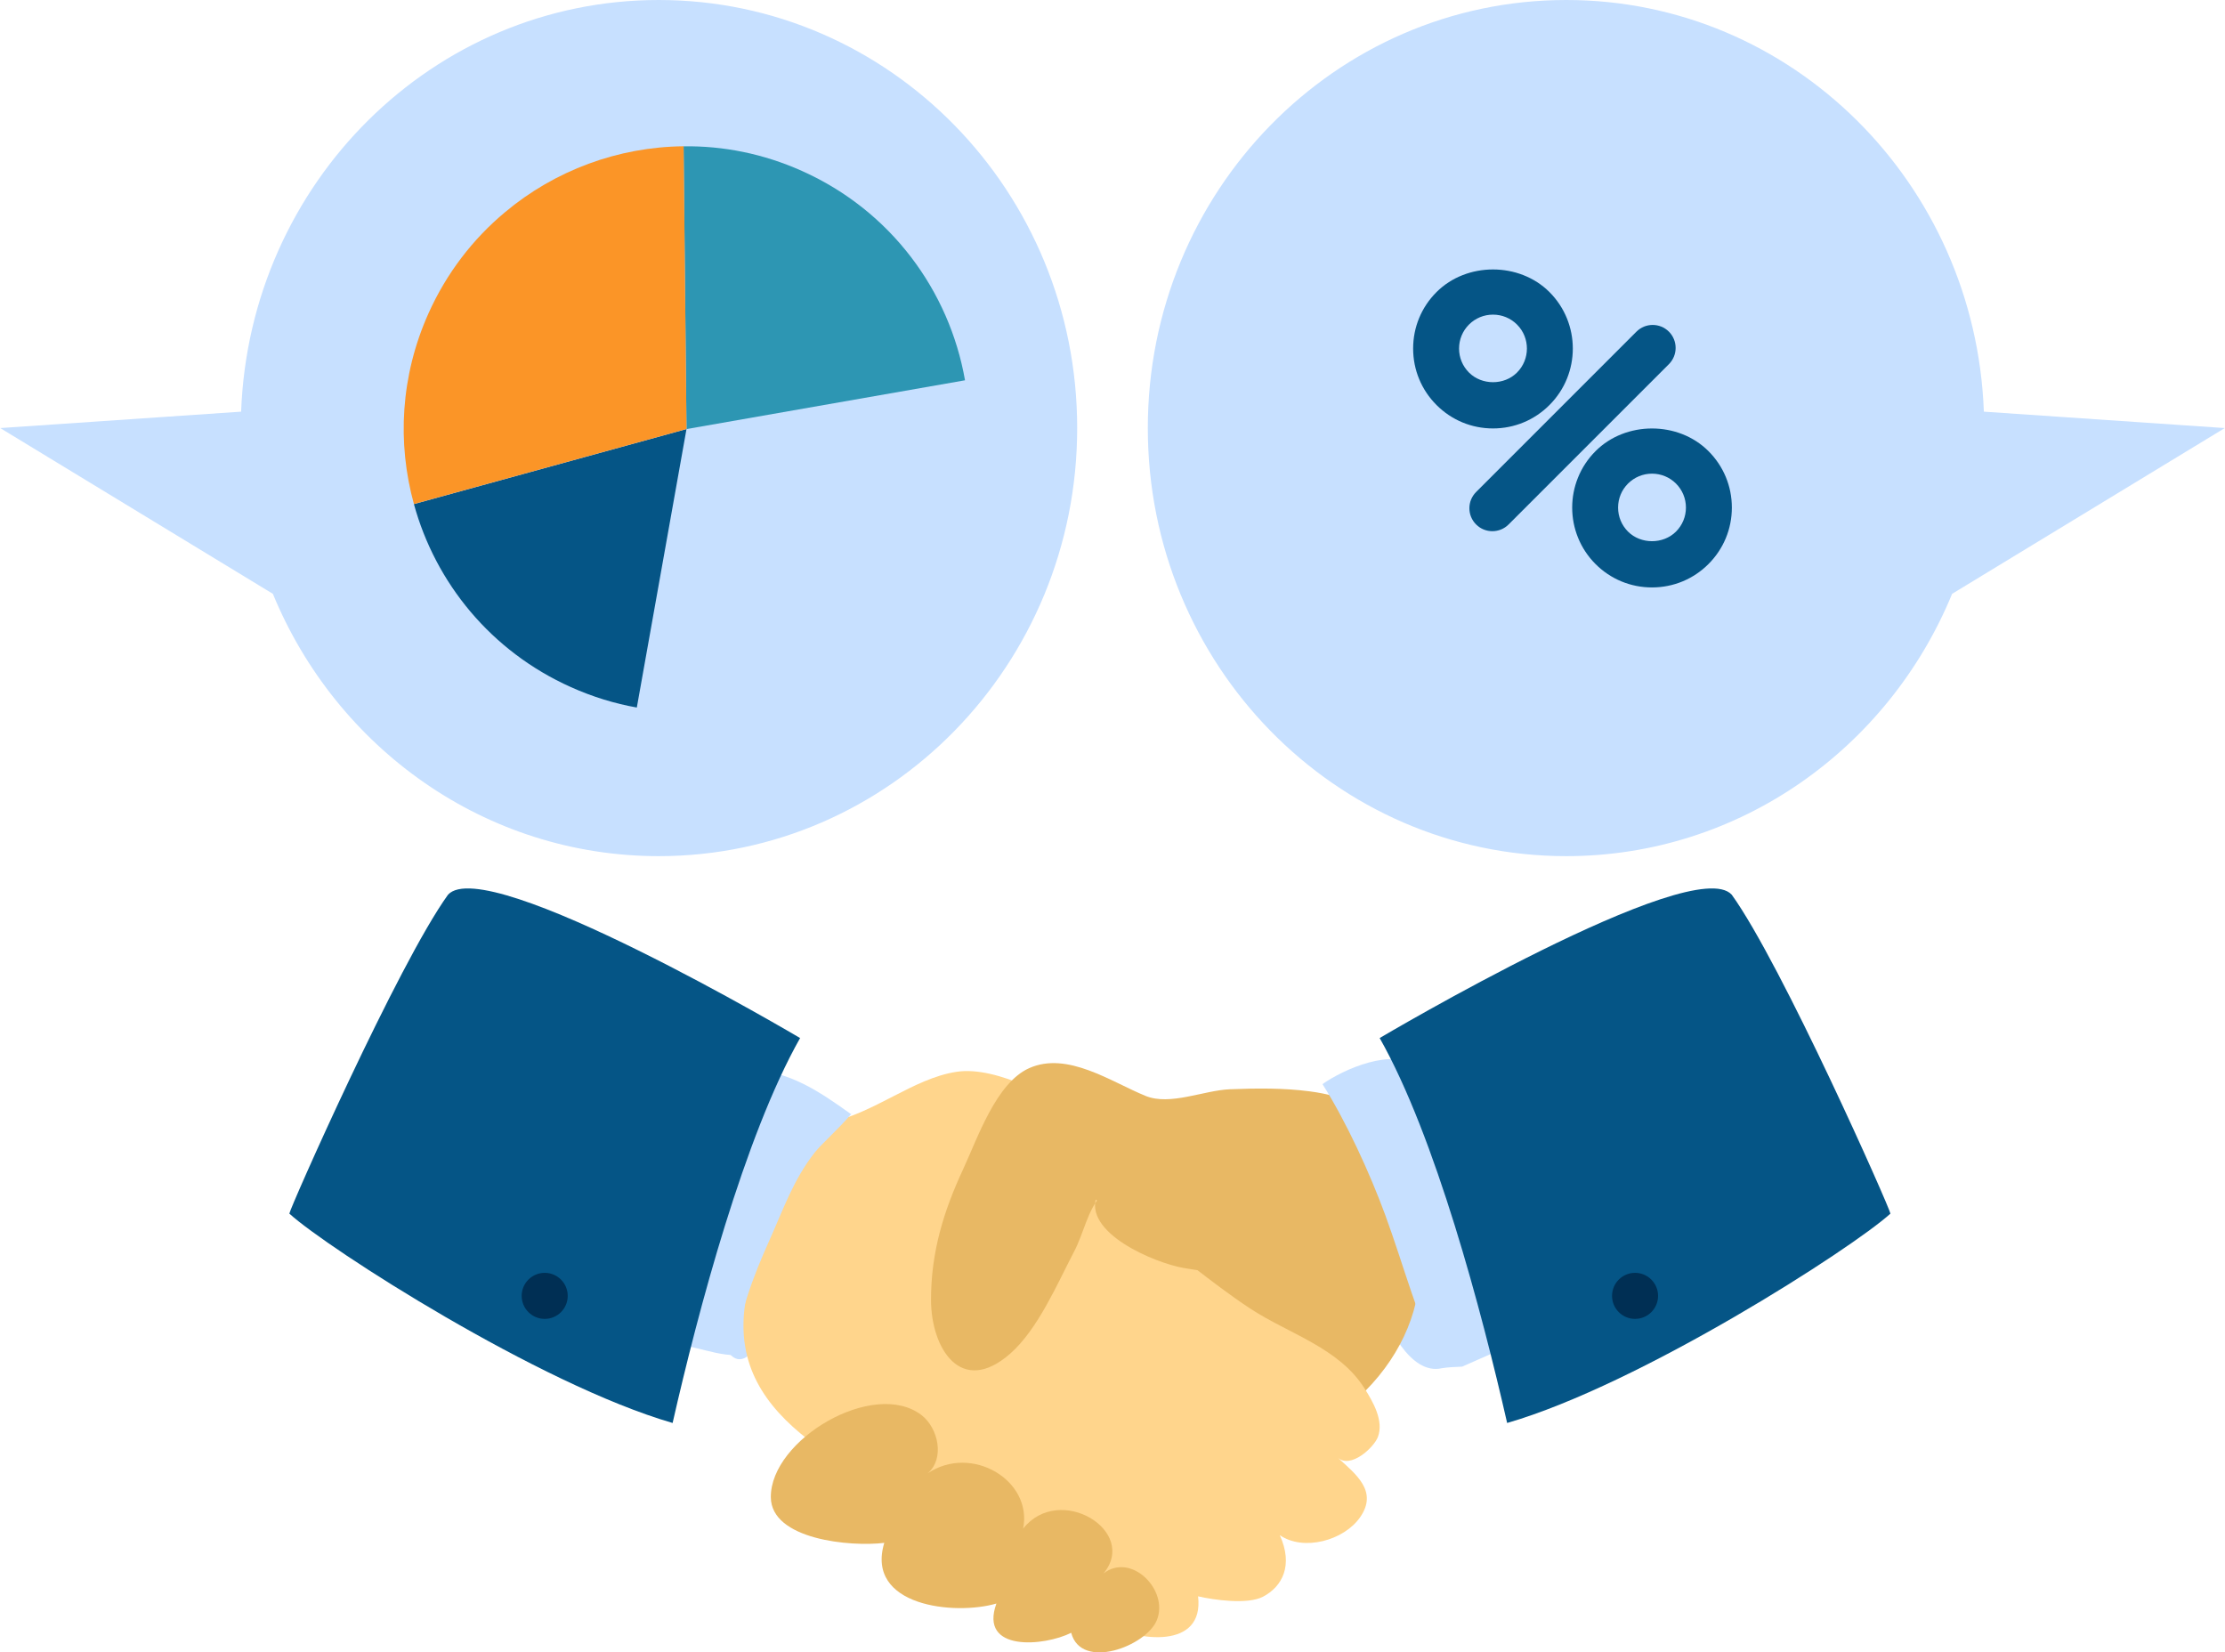
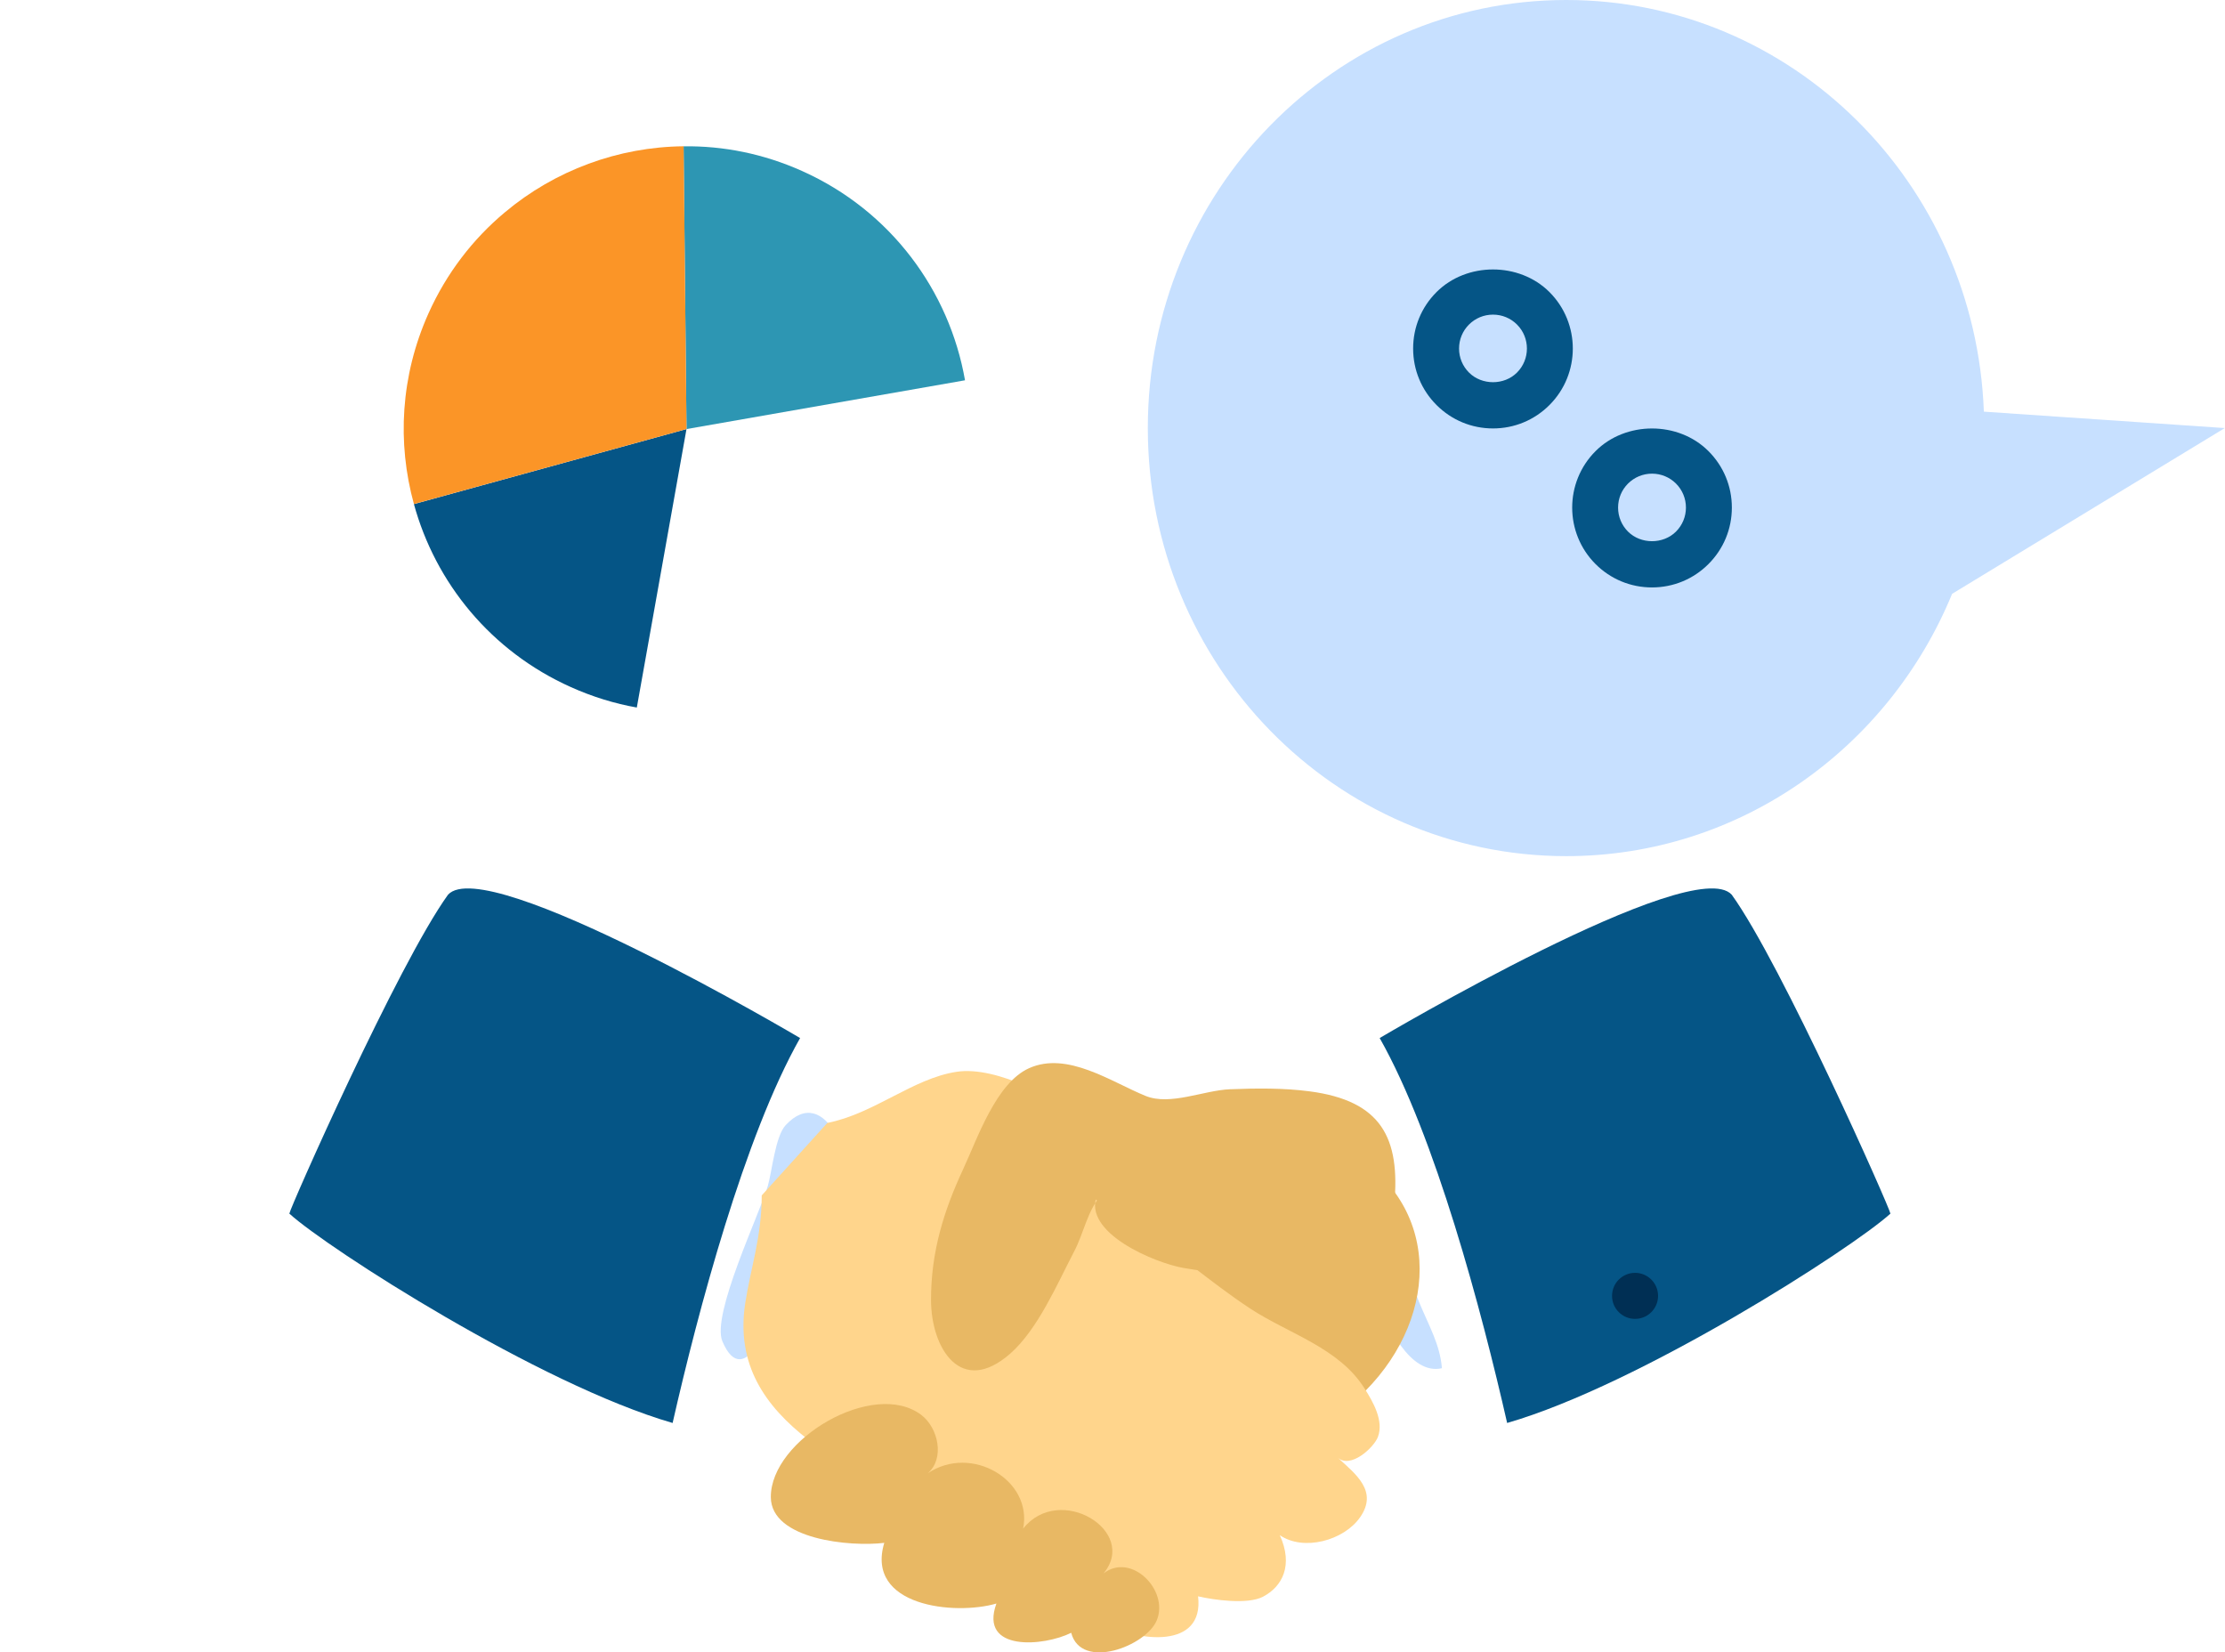
<svg xmlns="http://www.w3.org/2000/svg" xml:space="preserve" width="404px" height="300px" version="1.1" style="shape-rendering:geometricPrecision; text-rendering:geometricPrecision; image-rendering:optimizeQuality; fill-rule:evenodd; clip-rule:evenodd" viewBox="0 0 137087 101818">
  <defs>
    <style type="text/css">
   
    .fil4 {fill:#002F54}
    .fil3 {fill:#055586}
    .fil5 {fill:#2D96B3}
    .fil0 {fill:#C7E0FF}
    .fil1 {fill:#E8B864}
    .fil6 {fill:#FB9527}
    .fil2 {fill:#FFD58C}
   
  </style>
  </defs>
  <g id="Layer_x0020_1">
    <path class="fil0" d="M44501 82647c1387,3259 3135,-1598 3564,-2674 826,-2071 1605,-4001 2581,-6048 719,-1515 1795,-2271 850,-4012 -752,-1392 -1883,-1885 -3094,-583 -644,696 -843,2878 -1105,3767 -500,1706 -3478,7913 -2796,9550z" />
    <path class="fil0" d="M88845 84307c-125,-1474 -787,-2568 -1417,-4097 -653,-1584 -993,-3546 -2135,-4862l-237 5099c355,1073 1802,4323 3789,3860z" />
    <path class="fil1" d="M64398 74292c351,-2173 1682,-3755 3946,-3898 1872,-114 3445,901 5245,27 1149,-562 1056,-1461 2534,-1713 1906,-327 4741,1020 6396,1888 6380,3358 6236,10427 1620,15096 -884,893 -2018,1553 -2799,2549 -480,612 -674,1528 -1371,1918 -1851,1043 -5702,-360 -7450,-1067 -2889,-1167 -3960,-3995 -5712,-6253 -1852,-2386 -2895,-5500 -2409,-8547z" />
    <path class="fil2" d="M50969 69194c2883,-567 5270,-2742 7966,-3151 2535,-386 6177,1742 8123,2929 -4523,2271 755,5184 2756,6444 2586,1628 4705,3563 7209,5212 2372,1560 5470,2407 7056,4931 508,806 1197,1977 821,2983 -245,651 -1690,1995 -2483,1271 1130,1034 2507,2075 1382,3683 -997,1426 -3475,2111 -4946,1099 844,1852 162,3167 -1039,3794 -955,495 -3025,199 -3997,-25 388,3295 -3729,2752 -5629,1735 -3418,-1839 -6688,-3761 -9926,-6066 -4987,-3544 -13522,-6099 -12352,-13732 328,-2149 1017,-4093 1017,-6641l4042 -4466z" />
    <path class="fil1" d="M59342 72040c-1193,2561 -1985,5090 -1982,8065 4,2975 1848,5965 4880,3304 1710,-1505 2900,-4303 3943,-6301 597,-1136 819,-2548 1690,-3489l-289 42c-896,2292 3547,4153 5321,4466 7494,1322 7254,-2210 8578,-1963 1009,191 4124,1335 4426,-1954 373,-4094 -791,-6381 -5221,-6963 -1605,-211 -3292,-192 -4906,-128 -1623,66 -3680,1026 -5194,412 -2121,-861 -4817,-2768 -7179,-1713 -2038,909 -3187,4333 -4067,6222z" />
    <path class="fil1" d="M47488 92258c18,2614 4905,3066 6991,2811 -1174,3915 4346,4487 6911,3738 -1093,3006 2957,2635 4608,1803 615,2346 4632,826 5280,-782 749,-1851 -1580,-4197 -3288,-2876 2175,-2602 -2701,-5590 -4952,-2764 593,-2973 -3178,-5217 -5876,-3408 1055,-912 650,-2788 -399,-3592 -2939,-2234 -9299,1515 -9275,5070z" />
-     <path class="fil0" d="M91684 79545c-188,-1250 -397,-2318 -850,-3517 -747,-1976 -1863,-3964 -2395,-6009 -358,-1374 133,-3271 -1071,-4266 -1503,-1243 -4590,135 -5885,1049 1463,2302 2927,5502 3870,8070 1160,3166 1989,6406 3492,9435 369,-63 799,-76 1241,-96l2617 -1153c-333,-1178 -836,-2294 -1019,-3513z" />
-     <path class="fil0" d="M45017 70722c-345,1550 -801,2925 -1192,4309 -478,1705 -1799,6942 -3451,7889 1816,-367 3281,578 4947,584 118,-2366 1087,-4868 2068,-7050 878,-1955 1476,-3745 2814,-5450 406,-513 1464,-1442 2230,-2349 -1971,-1418 -3842,-2663 -6130,-2708 -684,1266 -960,3319 -1286,4775z" />
    <polygon class="fil0" points="52437,68651 52433,68655 52435,68658 " />
    <polygon class="fil0" points="52483,68579 52437,68651 52492,68590 " />
    <path class="fil3" d="M49292 63963c-3431,6056 -6294,16839 -7856,23719 -8204,-2372 -21249,-10748 -23619,-12900 0,-256 6694,-15381 9778,-19651 2370,-2609 21697,8832 21697,8832z" />
-     <path class="fil4" d="M34972 79850c0,-784 -636,-1419 -1417,-1419 -785,0 -1421,635 -1421,1419 1,784 636,1418 1421,1418 781,0 1417,-634 1417,-1418z" />
    <path class="fil3" d="M85008 63963c3431,6056 6290,16839 7855,23719 8202,-2372 21248,-10748 23620,-12900 0,-256 -6696,-15381 -9779,-19651 -2373,-2609 -21697,8832 -21696,8832z" />
    <path class="fil4" d="M99328 79850c0,-784 634,-1419 1418,-1419 782,0 1418,635 1418,1419 0,784 -636,1418 -1418,1418 -784,0 -1418,-634 -1418,-1418z" />
    <path class="fil0" d="M96507 0c13907,0 25212,11272 25734,25366l14846 1011 -16803 10214c-3902,9493 -13078,16163 -23777,16163 -14243,0 -25787,-11809 -25787,-26377 0,-14568 11544,-26377 25787,-26377z" />
    <path class="fil3" d="M91992 19387c-559,0 -1084,217 -1481,612 -394,394 -611,921 -611,1478 0,560 218,1085 613,1480 792,791 2168,791 2957,0 815,-815 816,-2143 2,-2958 -395,-395 -922,-612 -1480,-612zm0 7013c-1315,0 -2550,-512 -3480,-1442 -929,-928 -1442,-2165 -1442,-3479 -1,-1316 511,-2552 1441,-3481 1859,-1859 5101,-1859 6961,0 1919,1920 1917,5043 -1,6960 -928,930 -2165,1442 -3479,1442z" />
-     <path class="fil3" d="M91952 32731c-362,0 -725,-137 -1000,-414 -554,-552 -554,-1447 0,-2001l9879 -9879c553,-553 1448,-553 2002,0 551,552 551,1448 0,2001l-9881 9879c-276,277 -638,414 -1000,414z" />
    <path class="fil3" d="M101791 29186c-558,0 -1083,218 -1480,612 -394,395 -611,920 -611,1479 0,558 217,1083 611,1479 791,789 2168,789 2958,0 394,-396 612,-921 612,-1479 0,-560 -218,-1085 -612,-1480 -395,-393 -919,-611 -1478,-611zm-1 7011c-1315,0 -2550,-511 -3479,-1440 -1919,-1919 -1919,-5042 0,-6959 1858,-1861 5100,-1861 6958,-1 930,929 1443,2165 1442,3480 0,1315 -512,2550 -1442,3480 -929,929 -2165,1440 -3479,1440z" />
-     <path class="fil0" d="M40580 0c-13907,0 -25213,11272 -25735,25366l-14845 1011 16802 10214c3904,9493 13079,16163 23778,16163 14243,0 25787,-11809 25787,-26377 0,-14568 -11544,-26377 -25787,-26377z" />
    <path class="fil5" d="M59455 23433l-17164 3006 -180 -17423c2441,-35 4923,454 7301,1520 5487,2456 9080,7397 10043,12897z" />
    <path class="fil3" d="M39230 43597c-1369,-242 -2729,-661 -4056,-1255 -4948,-2215 -8354,-6440 -9680,-11280l16797 -4623 -3061 17158z" />
    <path class="fil6" d="M42292 26437l-16798 4621c-1041,-3770 -826,-7900 894,-11741 1114,-2486 2745,-4593 4709,-6233 3089,-2591 6990,-4031 11017,-4071l178 17424z" />
  </g>
</svg>